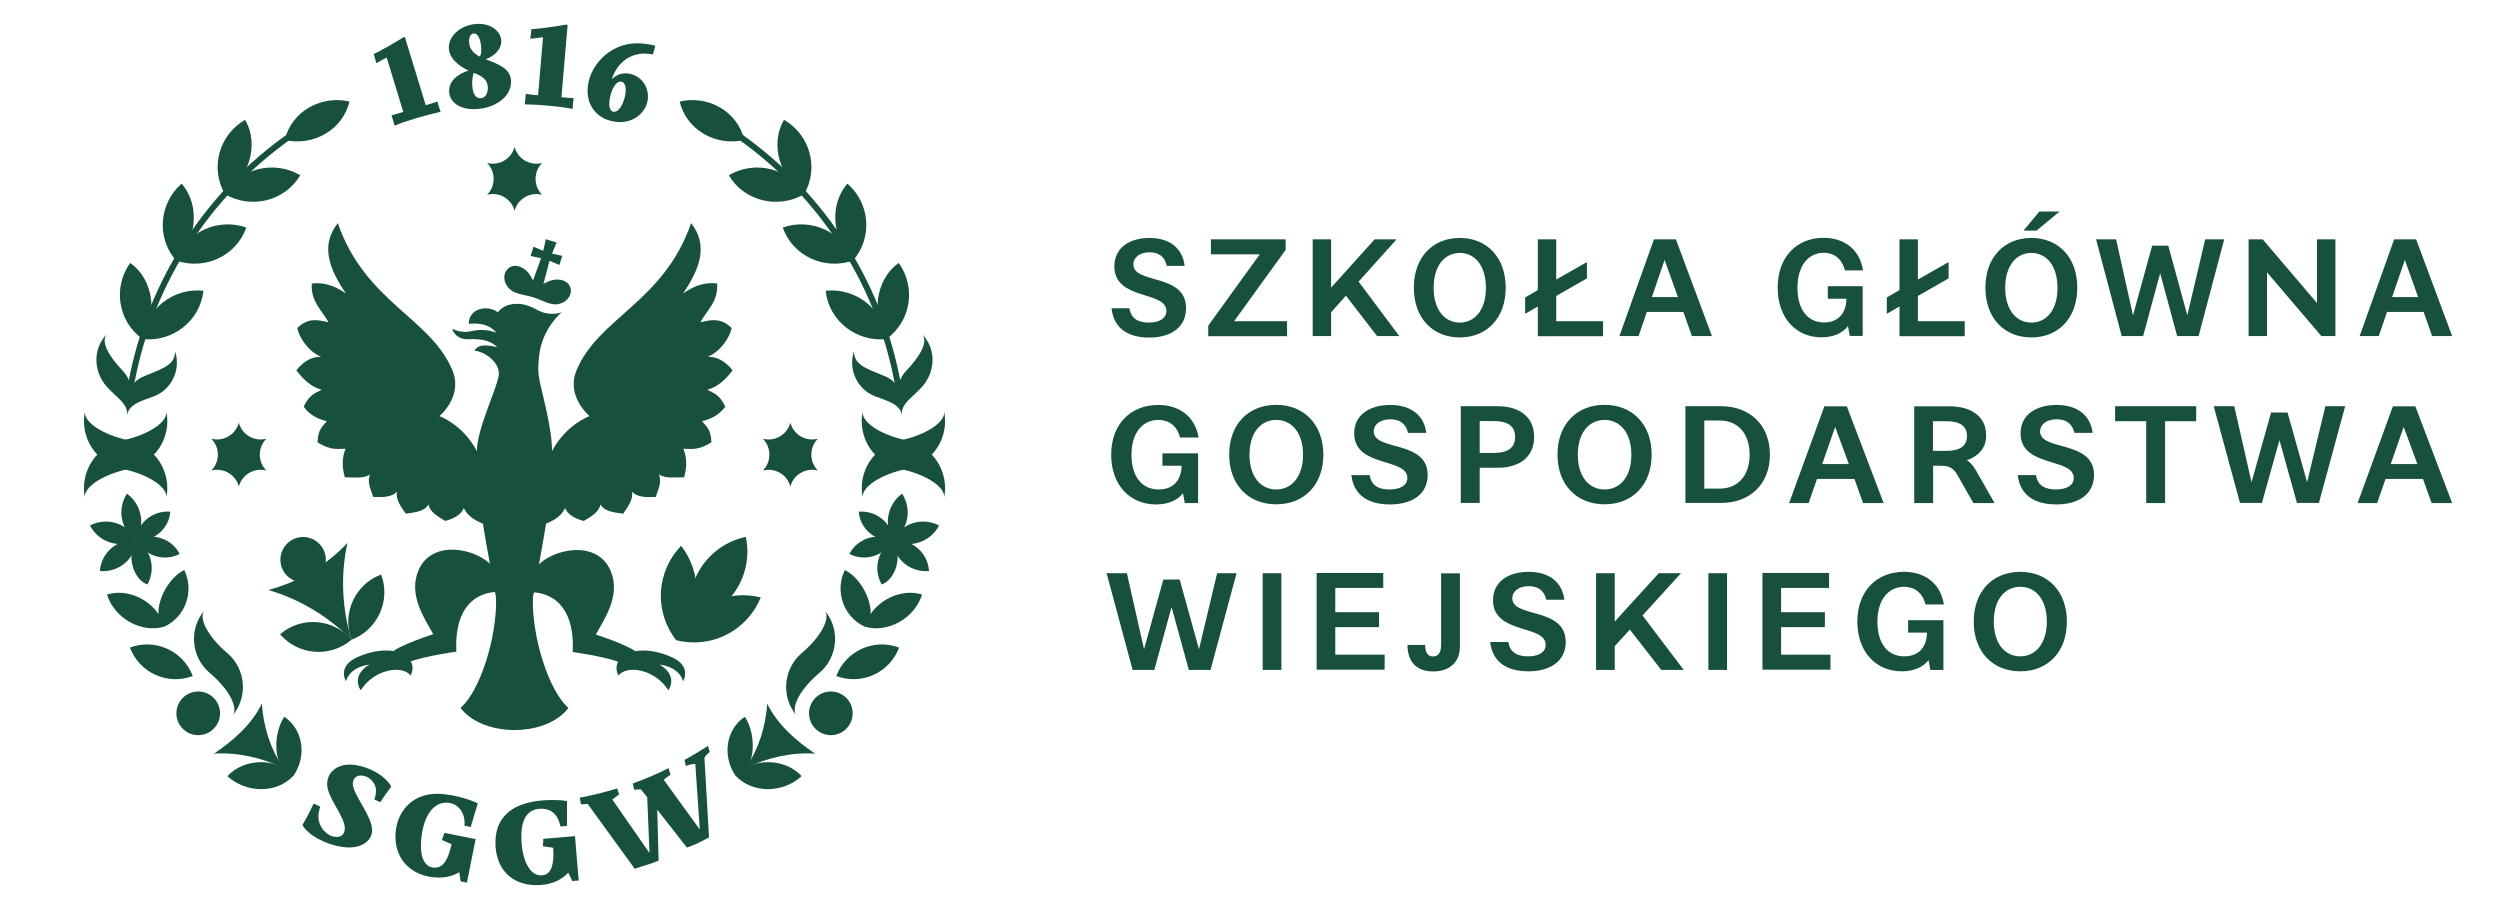
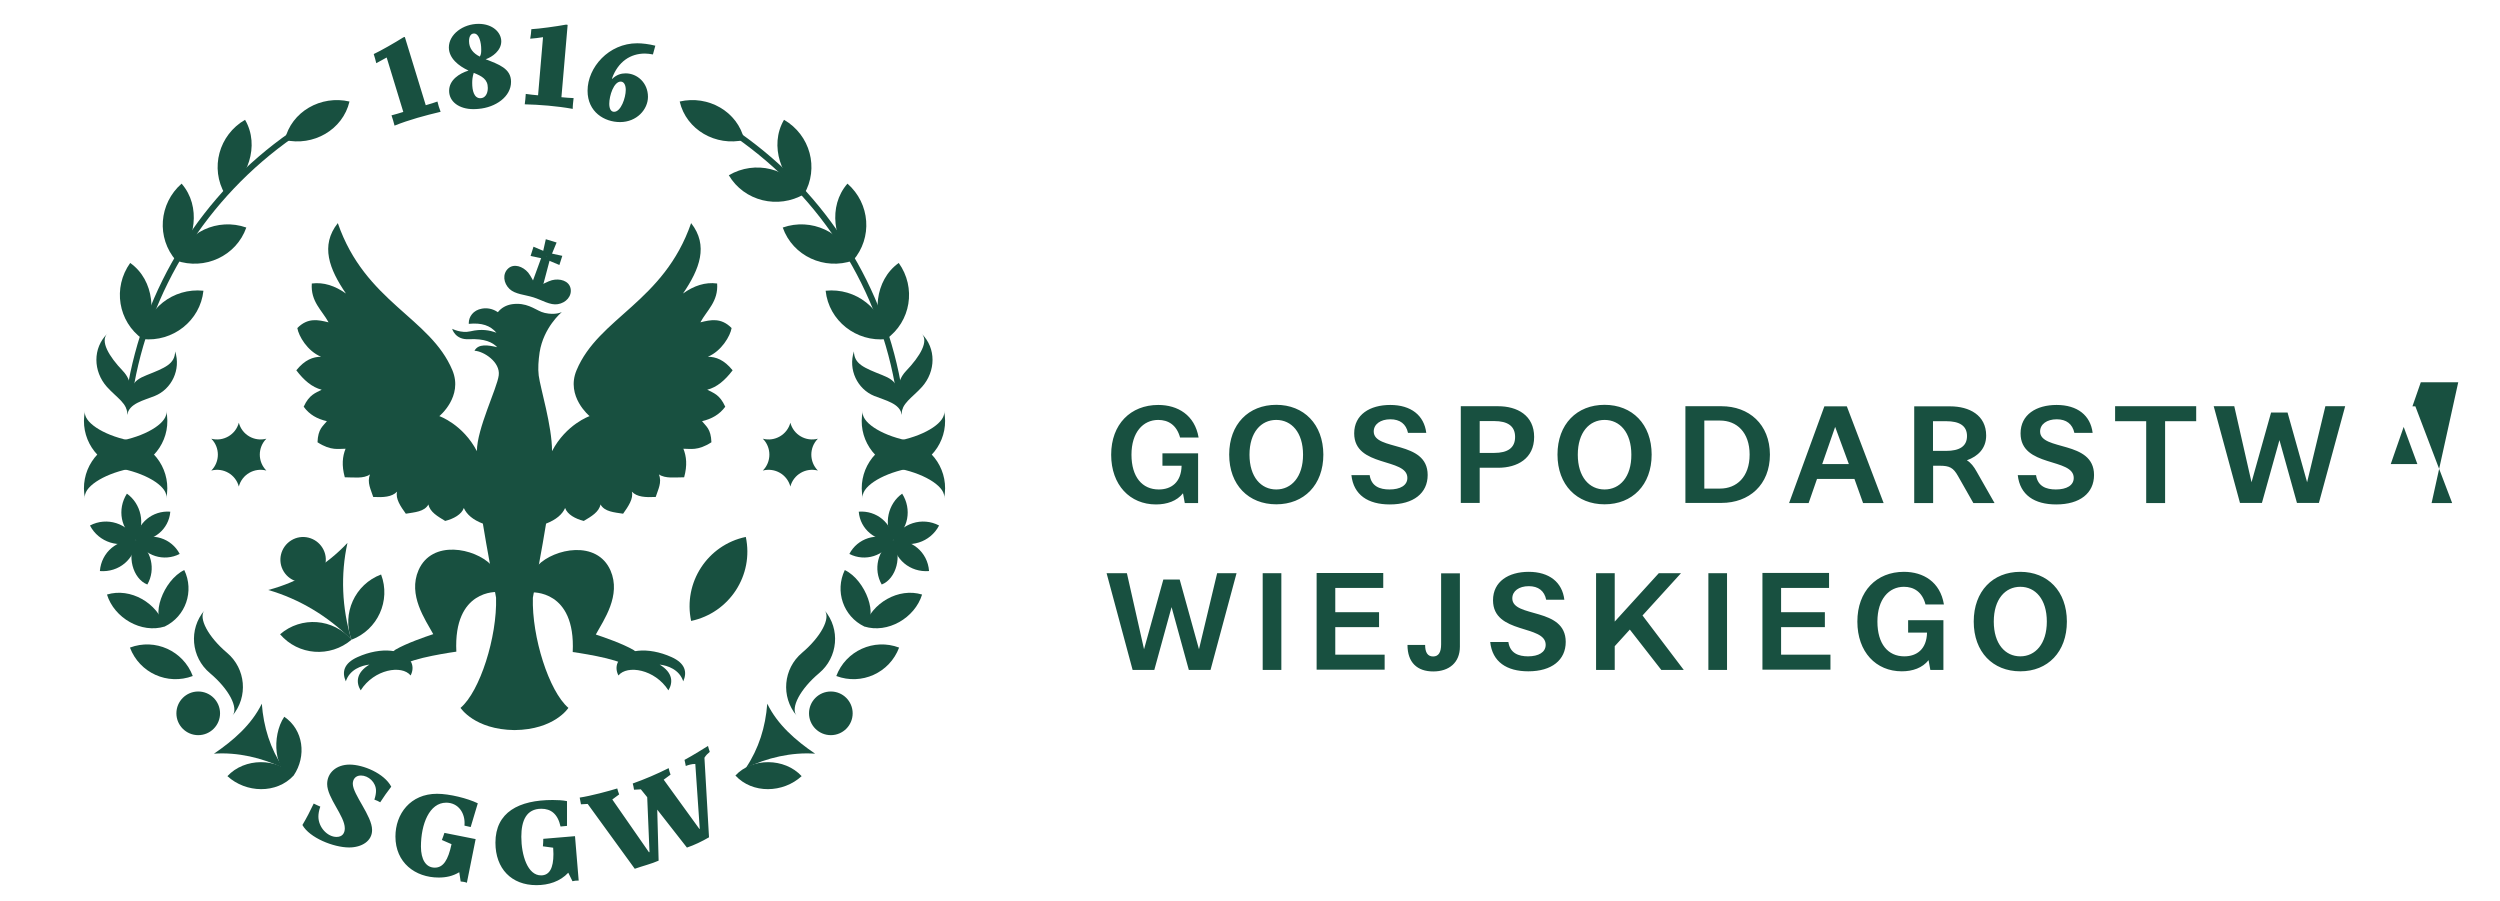
<svg xmlns="http://www.w3.org/2000/svg" version="1.1" id="Warstwa_1" x="0px" y="0px" viewBox="0 0 197 71" style="enable-background:new 0 0 197 71;" xml:space="preserve">
  <style type="text/css">
	.st0{fill:#185040;}
	.st1{fill-rule:evenodd;clip-rule:evenodd;fill:#185040;}
</style>
  <g>
    <g>
      <g>
        <path class="st0" d="M159.2,51.72c-1.19,0-2.09-0.98-2.09-2.74c0-1.76,0.9-2.74,2.09-2.74c1.19,0,2.09,0.98,2.09,2.74     C161.29,50.74,160.38,51.72,159.2,51.72 M159.2,45.06c-2.16,0-3.67,1.52-3.67,3.92c0,2.4,1.51,3.92,3.67,3.92     c2.16,0,3.67-1.52,3.67-3.92C162.87,46.58,161.35,45.06,159.2,45.06 M150.36,48.87v0.98h1.49c-0.03,1.31-0.81,1.87-1.79,1.87     c-1.29,0-2.12-0.98-2.12-2.74c0-1.76,0.9-2.74,2.09-2.74c0.77,0,1.44,0.39,1.7,1.39h1.45c-0.29-1.78-1.63-2.57-3.15-2.57     c-2.16,0-3.67,1.52-3.67,3.92c0,2.4,1.47,3.92,3.5,3.92c0.86,0,1.63-0.27,2.11-0.88l0.14,0.77h1.03v-3.92H150.36z M140.35,51.61     v-2.19h3.45v-1.18h-3.45v-1.91h3.78v-1.18h-5.25v7.62h5.36v-1.18H140.35z M134.62,52.79h1.47v-7.62h-1.47V52.79z M132.68,52.79     l-3.25-4.29l3.03-3.33h-1.75l-3.47,3.81v-3.81h-1.47v7.62h1.47v-1.87l1.19-1.31l2.48,3.18H132.68z M119.17,47.15     c0-0.57,0.52-0.96,1.3-0.96c0.75,0,1.23,0.37,1.37,1.07h1.43c-0.16-1.38-1.19-2.2-2.81-2.2c-1.58,0-2.81,0.76-2.81,2.24     c0,2.71,4.15,1.9,4.15,3.51c0,0.59-0.56,0.91-1.39,0.91c-0.74,0-1.42-0.24-1.55-1.13h-1.43c0.16,1.57,1.31,2.31,3,2.31     c1.85,0,2.95-0.89,2.95-2.32C123.37,47.81,119.17,48.72,119.17,47.15 M113.56,45.17v5.61c0,0.62-0.2,0.95-0.63,0.95     c-0.44,0-0.63-0.33-0.63-0.91h-1.39c0,1.39,0.77,2.09,2.03,2.09c1.25,0,2.1-0.7,2.1-1.95v-5.78H113.56z M105.22,51.61v-2.19h3.45     v-1.18h-3.45v-1.91H109v-1.18h-5.25v7.62h5.36v-1.18H105.22z M99.5,52.79h1.47v-7.62H99.5V52.79z M95.91,45.17l-1.43,5.99     l-1.52-5.49h-1.29l-1.52,5.49l-1.35-5.99h-1.6l2.05,7.62h1.71l1.36-4.95l1.36,4.95h1.71l2.05-7.62H95.91z" />
-         <path class="st0" d="M188.39,36.57l1.02-2.93l1.08,2.93H188.39z M191.61,39.64h1.62l-2.9-7.62h-1.77l-2.78,7.62h1.54l0.66-1.9     h2.95L191.61,39.64z M183.24,32.01L181.8,38l-1.54-5.49h-1.3L177.42,38l-1.36-5.99h-1.62l2.07,7.62h1.73l1.38-4.95l1.38,4.95     h1.73l2.07-7.62H183.24z M173.06,32.01h-6.39v1.18h2.45v6.45h1.49v-6.45h2.45V32.01z M160.76,34c0-0.57,0.53-0.96,1.31-0.96     c0.76,0,1.24,0.37,1.39,1.07h1.44c-0.17-1.38-1.2-2.2-2.84-2.2c-1.6,0-2.84,0.76-2.84,2.24c0,2.71,4.19,1.9,4.19,3.51     c0,0.59-0.56,0.91-1.41,0.91c-0.75,0-1.43-0.24-1.56-1.13H159c0.17,1.57,1.32,2.31,3.03,2.31c1.87,0,2.98-0.89,2.98-2.32     C165.01,34.66,160.76,35.56,160.76,34 M152.32,35.52v-2.33h1.03c1.06,0,1.65,0.36,1.65,1.17c0,0.81-0.59,1.17-1.65,1.17H152.32z      M155.77,37.18c-0.23-0.42-0.47-0.72-0.78-0.91c0.87-0.31,1.52-0.93,1.52-1.95c0-1.61-1.33-2.3-2.84-2.3h-2.83v7.62h1.49V36.7     h0.52c0.77,0,1.07,0.15,1.44,0.81l1.21,2.13h1.67L155.77,37.18z M143.59,36.57l1.02-2.93l1.08,2.93H143.59z M146.81,39.64h1.62     l-2.9-7.62h-1.77l-2.78,7.62h1.54l0.66-1.9h2.95L146.81,39.64z M135.54,38.5h-1.24v-5.36h1.24c1.31,0,2.33,0.92,2.33,2.68     C137.87,37.59,136.84,38.5,135.54,38.5 M135.65,32.01h-2.84v7.62h2.84c2.18,0,3.82-1.42,3.82-3.81     C139.46,33.43,137.82,32.01,135.65,32.01 M126.44,38.57c-1.2,0-2.11-0.98-2.11-2.74c0-1.76,0.91-2.74,2.11-2.74     c1.2,0,2.11,0.98,2.11,2.74C128.56,37.59,127.64,38.57,126.44,38.57 M126.44,31.9c-2.18,0-3.71,1.52-3.71,3.92     c0,2.4,1.53,3.92,3.71,3.92c2.18,0,3.71-1.52,3.71-3.92C130.15,33.43,128.62,31.9,126.44,31.9 M117.74,35.69h-1.14v-2.51h1.14     c1.06,0,1.65,0.39,1.65,1.25C119.39,35.3,118.8,35.69,117.74,35.69 M118.05,32.01h-2.94v7.62h1.49v-2.77h1.45     c1.51,0,2.84-0.72,2.84-2.43C120.89,32.73,119.56,32.01,118.05,32.01 M108.25,34c0-0.57,0.53-0.96,1.31-0.96     c0.76,0,1.24,0.37,1.39,1.07h1.44c-0.17-1.38-1.2-2.2-2.84-2.2c-1.6,0-2.84,0.76-2.84,2.24c0,2.71,4.19,1.9,4.19,3.51     c0,0.59-0.56,0.91-1.41,0.91c-0.75,0-1.43-0.24-1.56-1.13h-1.44c0.17,1.57,1.32,2.31,3.03,2.31c1.87,0,2.98-0.89,2.98-2.32     C112.5,34.66,108.25,35.56,108.25,34 M100.57,38.57c-1.2,0-2.11-0.98-2.11-2.74c0-1.76,0.91-2.74,2.11-2.74     c1.2,0,2.11,0.98,2.11,2.74C102.68,37.59,101.76,38.57,100.57,38.57 M100.57,31.9c-2.18,0-3.71,1.52-3.71,3.92     c0,2.4,1.53,3.92,3.71,3.92c2.18,0,3.71-1.52,3.71-3.92C104.27,33.43,102.74,31.9,100.57,31.9 M91.6,35.72v0.98h1.51     c-0.03,1.31-0.81,1.87-1.8,1.87c-1.3,0-2.15-0.98-2.15-2.74c0-1.76,0.91-2.74,2.11-2.74c0.78,0,1.45,0.39,1.72,1.39h1.46     c-0.3-1.78-1.65-2.57-3.18-2.57c-2.18,0-3.71,1.52-3.71,3.92c0,2.4,1.49,3.92,3.53,3.92c0.87,0,1.65-0.27,2.13-0.88l0.14,0.77     h1.05v-3.92H91.6z" />
-         <path class="st0" d="M188.5,23.41l1-2.93l1.05,2.93H188.5z M191.65,26.48h1.58l-2.84-7.62h-1.73l-2.72,7.62h1.51l0.65-1.9h2.88     L191.65,26.48z M182.58,18.86v5.02l-4.28-5.02h-1.11v7.62h1.45v-5.02l4.28,5.02h1.11v-7.62H182.58z M173.77,18.86l-1.41,5.99     l-1.5-5.49h-1.27l-1.51,5.49l-1.33-5.99h-1.58l2.02,7.62h1.69l1.34-4.95l1.34,4.95h1.69l2.02-7.62H173.77z M160.07,25.42     c-1.17,0-2.06-0.98-2.06-2.74c0-1.76,0.89-2.75,2.06-2.75c1.17,0,2.06,0.98,2.06,2.75C162.14,24.44,161.25,25.42,160.07,25.42      M160.07,18.75c-2.13,0-3.62,1.52-3.62,3.92c0,2.4,1.49,3.92,3.62,3.92c2.13,0,3.62-1.52,3.62-3.92     C163.7,20.28,162.2,18.75,160.07,18.75 M159.45,18.17h1.03l1.81-1.5h-1.59L159.45,18.17z M151.13,25.31v-1.99l2.42-1.38v-1.29     l-2.42,1.38v-3.17h-1.45v4l-1,0.58v1.29l1-0.58v2.34h5.14v-1.18H151.13z M144.03,22.56v0.98h1.47c-0.03,1.31-0.8,1.87-1.76,1.87     c-1.27,0-2.1-0.98-2.1-2.74c0-1.76,0.89-2.75,2.06-2.75c0.76,0,1.42,0.39,1.68,1.39h1.43c-0.29-1.78-1.61-2.57-3.11-2.57     c-2.13,0-3.62,1.52-3.62,3.92c0,2.4,1.45,3.92,3.45,3.92c0.85,0,1.61-0.27,2.09-0.88l0.14,0.77h1.02v-3.92H144.03z M130.17,23.41     l1-2.93l1.05,2.93H130.17z M133.32,26.48h1.58l-2.84-7.62h-1.73l-2.72,7.62h1.51l0.65-1.9h2.88L133.32,26.48z M122.63,25.31     v-1.99l2.42-1.38v-1.29l-2.42,1.38v-3.17h-1.45v4l-1,0.58v1.29l1-0.58v2.34h5.14v-1.18H122.63z M115.03,25.42     c-1.17,0-2.06-0.98-2.06-2.74c0-1.76,0.89-2.75,2.06-2.75c1.17,0,2.06,0.98,2.06,2.75C117.09,24.44,116.2,25.42,115.03,25.42      M115.03,18.75c-2.13,0-3.62,1.52-3.62,3.92c0,2.4,1.49,3.92,3.62,3.92c2.13,0,3.62-1.52,3.62-3.92     C118.65,20.28,117.16,18.75,115.03,18.75 M110.26,26.48l-3.2-4.29l2.99-3.33h-1.73l-3.43,3.81v-3.81h-1.45v7.62h1.45v-1.87     l1.17-1.31l2.45,3.18H110.26z M97.25,25.31l4.06-5.62v-0.83h-5.89v1.18h3.85l-4.06,5.62v0.83h6.21v-1.18H97.25z M89.31,20.84     c0-0.57,0.52-0.96,1.28-0.96c0.74,0,1.21,0.37,1.35,1.07h1.41c-0.16-1.38-1.17-2.2-2.77-2.2c-1.56,0-2.77,0.76-2.77,2.24     c0,2.71,4.1,1.9,4.1,3.51c0,0.59-0.55,0.92-1.38,0.92c-0.73,0-1.4-0.24-1.53-1.13h-1.41c0.16,1.57,1.29,2.31,2.96,2.31     c1.83,0,2.91-0.89,2.91-2.32C93.46,21.51,89.31,22.41,89.31,20.84" />
+         <path class="st0" d="M188.39,36.57l1.02-2.93l1.08,2.93H188.39z M191.61,39.64h1.62l-2.9-7.62h-1.77h1.54l0.66-1.9     h2.95L191.61,39.64z M183.24,32.01L181.8,38l-1.54-5.49h-1.3L177.42,38l-1.36-5.99h-1.62l2.07,7.62h1.73l1.38-4.95l1.38,4.95     h1.73l2.07-7.62H183.24z M173.06,32.01h-6.39v1.18h2.45v6.45h1.49v-6.45h2.45V32.01z M160.76,34c0-0.57,0.53-0.96,1.31-0.96     c0.76,0,1.24,0.37,1.39,1.07h1.44c-0.17-1.38-1.2-2.2-2.84-2.2c-1.6,0-2.84,0.76-2.84,2.24c0,2.71,4.19,1.9,4.19,3.51     c0,0.59-0.56,0.91-1.41,0.91c-0.75,0-1.43-0.24-1.56-1.13H159c0.17,1.57,1.32,2.31,3.03,2.31c1.87,0,2.98-0.89,2.98-2.32     C165.01,34.66,160.76,35.56,160.76,34 M152.32,35.52v-2.33h1.03c1.06,0,1.65,0.36,1.65,1.17c0,0.81-0.59,1.17-1.65,1.17H152.32z      M155.77,37.18c-0.23-0.42-0.47-0.72-0.78-0.91c0.87-0.31,1.52-0.93,1.52-1.95c0-1.61-1.33-2.3-2.84-2.3h-2.83v7.62h1.49V36.7     h0.52c0.77,0,1.07,0.15,1.44,0.81l1.21,2.13h1.67L155.77,37.18z M143.59,36.57l1.02-2.93l1.08,2.93H143.59z M146.81,39.64h1.62     l-2.9-7.62h-1.77l-2.78,7.62h1.54l0.66-1.9h2.95L146.81,39.64z M135.54,38.5h-1.24v-5.36h1.24c1.31,0,2.33,0.92,2.33,2.68     C137.87,37.59,136.84,38.5,135.54,38.5 M135.65,32.01h-2.84v7.62h2.84c2.18,0,3.82-1.42,3.82-3.81     C139.46,33.43,137.82,32.01,135.65,32.01 M126.44,38.57c-1.2,0-2.11-0.98-2.11-2.74c0-1.76,0.91-2.74,2.11-2.74     c1.2,0,2.11,0.98,2.11,2.74C128.56,37.59,127.64,38.57,126.44,38.57 M126.44,31.9c-2.18,0-3.71,1.52-3.71,3.92     c0,2.4,1.53,3.92,3.71,3.92c2.18,0,3.71-1.52,3.71-3.92C130.15,33.43,128.62,31.9,126.44,31.9 M117.74,35.69h-1.14v-2.51h1.14     c1.06,0,1.65,0.39,1.65,1.25C119.39,35.3,118.8,35.69,117.74,35.69 M118.05,32.01h-2.94v7.62h1.49v-2.77h1.45     c1.51,0,2.84-0.72,2.84-2.43C120.89,32.73,119.56,32.01,118.05,32.01 M108.25,34c0-0.57,0.53-0.96,1.31-0.96     c0.76,0,1.24,0.37,1.39,1.07h1.44c-0.17-1.38-1.2-2.2-2.84-2.2c-1.6,0-2.84,0.76-2.84,2.24c0,2.71,4.19,1.9,4.19,3.51     c0,0.59-0.56,0.91-1.41,0.91c-0.75,0-1.43-0.24-1.56-1.13h-1.44c0.17,1.57,1.32,2.31,3.03,2.31c1.87,0,2.98-0.89,2.98-2.32     C112.5,34.66,108.25,35.56,108.25,34 M100.57,38.57c-1.2,0-2.11-0.98-2.11-2.74c0-1.76,0.91-2.74,2.11-2.74     c1.2,0,2.11,0.98,2.11,2.74C102.68,37.59,101.76,38.57,100.57,38.57 M100.57,31.9c-2.18,0-3.71,1.52-3.71,3.92     c0,2.4,1.53,3.92,3.71,3.92c2.18,0,3.71-1.52,3.71-3.92C104.27,33.43,102.74,31.9,100.57,31.9 M91.6,35.72v0.98h1.51     c-0.03,1.31-0.81,1.87-1.8,1.87c-1.3,0-2.15-0.98-2.15-2.74c0-1.76,0.91-2.74,2.11-2.74c0.78,0,1.45,0.39,1.72,1.39h1.46     c-0.3-1.78-1.65-2.57-3.18-2.57c-2.18,0-3.71,1.52-3.71,3.92c0,2.4,1.49,3.92,3.53,3.92c0.87,0,1.65-0.27,2.13-0.88l0.14,0.77     h1.05v-3.92H91.6z" />
      </g>
    </g>
  </g>
  <g>
    <g>
      <g>
        <path class="st0" d="M10.14,36.95c-2.08,0.44-3.62,1.48-3.44,2.32c-0.44-2.08,0.88-4.13,2.96-4.57c2.08-0.44,3.62-1.48,3.44-2.32     C13.55,34.46,12.22,36.5,10.14,36.95" />
      </g>
      <g>
        <path class="st0" d="M9.66,36.95c2.08,0.44,3.62,1.48,3.44,2.32c0.44-2.08-0.88-4.13-2.96-4.57c-2.08-0.44-3.62-1.48-3.44-2.32     C6.26,34.46,7.58,36.5,9.66,36.95" />
      </g>
      <g>
        <path class="st0" d="M70.95,36.95c2.08,0.44,3.62,1.48,3.44,2.32c0.44-2.08-0.88-4.13-2.96-4.57c-2.08-0.44-3.62-1.48-3.44-2.32     C67.54,34.46,68.87,36.5,70.95,36.95" />
      </g>
      <g>
        <path class="st0" d="M71.43,36.95c-2.08,0.44-3.62,1.48-3.44,2.32c-0.44-2.08,0.88-4.13,2.96-4.57c2.08-0.44,3.62-1.48,3.44-2.32     C74.83,34.46,73.51,36.5,71.43,36.95" />
      </g>
      <g>
        <path class="st0" d="M16.54,53.04c1.49,1.25,2.28,2.74,1.78,3.35c1.25-1.49,1.05-3.7-0.43-4.95c-1.48-1.25-2.28-2.74-1.78-3.34     C14.86,49.57,15.05,51.79,16.54,53.04" />
      </g>
      <g>
        <path class="st0" d="M64.55,53.04c-1.49,1.25-2.28,2.74-1.78,3.35c-1.25-1.49-1.05-3.7,0.43-4.95c1.48-1.25,2.28-2.74,1.78-3.34     C66.23,49.57,66.04,51.79,64.55,53.04" />
      </g>
      <g>
        <path class="st0" d="M22.32,60.52c-1.66-0.81-3.61-1.26-5.46-1.13c1.53-1.04,2.96-2.28,3.77-3.94     C20.77,57.29,21.29,58.98,22.32,60.52" />
        <g>
          <path class="st0" d="M23.14,61.11c-1.34,1.46-3.76,1.39-5.22,0.05C19.27,59.7,21.83,59.7,23.14,61.11" />
          <path class="st0" d="M23.14,61.11c1.03-1.52,0.78-3.6-0.74-4.63C21.37,58,21.6,60.94,23.14,61.11" />
        </g>
      </g>
      <g>
        <path class="st0" d="M12.98,49.37C11.14,49.94,9,48.7,8.43,46.85C10.28,46.28,12.41,47.52,12.98,49.37" />
        <path class="st0" d="M12.98,49.37c1.66-0.8,2.34-2.79,1.54-4.45C12.86,45.72,11.81,48.64,12.98,49.37" />
      </g>
      <g>
        <path class="st0" d="M13.42,40.32c-0.11,1.39-1.34,2.39-2.73,2.28C10.8,41.21,12.03,40.21,13.42,40.32" />
        <path class="st0" d="M10.75,42.57c-0.12,1.5-1.39,2.55-2.88,2.43C7.99,43.5,9.26,42.45,10.75,42.57" />
        <path class="st0" d="M14.16,43.65c-1.24,0.64-2.76,0.16-3.4-1.08C12,41.93,13.52,42.42,14.16,43.65" />
        <path class="st0" d="M10.75,42.57c-1.33,0.69-2.97,0.17-3.66-1.16C8.42,40.71,10.06,41.23,10.75,42.57" />
        <path class="st0" d="M10,38.9c1.1,0.77,1.51,2.41,0.72,3.63C9.5,41.75,9.22,40.12,10,38.9" />
        <path class="st0" d="M10.73,42.53c1.22,0.78,1.56,2.35,0.88,3.53c0.01-0.01,0.01,0,0,0C10.46,45.61,9.95,43.75,10.73,42.53" />
      </g>
      <g>
        <path class="st0" d="M11.24,26.72c-1.94-1.38-2.37-4.06-0.98-6C12.2,22.1,12.36,24.92,11.24,26.72" />
        <path class="st0" d="M11.24,26.72c2.37,0.25,4.54-1.44,4.79-3.81C13.65,22.66,11.48,24.35,11.24,26.72" />
      </g>
      <g>
        <path class="st0" d="M13.88,20.54c-1.57-1.8-1.36-4.5,0.43-6.07C15.88,16.27,15.38,19.04,13.88,20.54" />
        <path class="st0" d="M13.87,20.53c2.25,0.79,4.75-0.35,5.54-2.6C17.16,17.14,14.66,18.28,13.87,20.53" />
      </g>
      <g>
        <path class="st0" d="M17.73,15.31c-1.2-2.06-0.48-4.68,1.58-5.87C20.51,11.5,19.49,14.12,17.73,15.31" />
-         <path class="st0" d="M17.72,15.3c2.06,1.2,4.73,0.56,5.94-1.49C21.6,12.6,18.92,13.24,17.72,15.3" />
      </g>
      <path class="st0" d="M8.46,26.29c-1.17,1.15-1.12,2.97-0.04,4.19c0.77,0.86,1.67,1.33,1.6,2.21l0.18-0.98    c0.11-0.72,0.28-1.63-0.51-2.47C8.56,28.06,7.88,26.87,8.46,26.29" />
      <path class="st0" d="M13.8,27.69c0.47,1.43-0.27,2.97-1.6,3.51c-0.86,0.35-2.04,0.59-2.17,1.49c0,0,0-0.16,0.03-0.48    c0.17-1.73,0.33-2.19,1.5-2.65C13.02,28.98,13.78,28.68,13.8,27.69" />
      <path class="st0" d="M22.44,11.03c0.52-2.24,2.85-3.55,5.1-3.03C27.01,10.24,24.68,11.55,22.44,11.03" />
      <path class="st0" d="M10.01,32.51c0,0,0.02-0.27,0.06-0.42c0.07-0.28,0.32-0.72,0.38-1.08c1.29-8.14,5.84-15.42,12.68-20.2    l-0.27-0.39c-6.95,4.85-11.57,12.25-12.88,20.52c-0.06,0.36-0.17,0.71,0.01,1.24C10.04,32.33,10.01,32.51,10.01,32.51L10.01,32.51    z" />
      <circle class="st0" cx="15.62" cy="56.21" r="1.72" />
      <path class="st0" d="M10.24,51.03c1.98-0.75,4.2,0.25,4.95,2.24C13.2,54.02,10.99,53.02,10.24,51.03" />
      <g>
        <path class="st0" d="M58.77,60.52c1.66-0.81,3.61-1.26,5.46-1.13c-1.53-1.04-2.96-2.28-3.77-3.94     C60.32,57.29,59.8,58.98,58.77,60.52" />
        <g>
          <path class="st0" d="M57.95,61.11c1.34,1.46,3.76,1.39,5.22,0.05C61.82,59.7,59.26,59.7,57.95,61.11" />
-           <path class="st0" d="M57.95,61.11c-1.03-1.52-0.78-3.6,0.74-4.63C59.72,58,59.49,60.94,57.95,61.11" />
        </g>
      </g>
      <g>
        <path class="st0" d="M68.11,49.37c1.84,0.57,3.98-0.67,4.55-2.52C70.81,46.28,68.68,47.52,68.11,49.37" />
        <path class="st0" d="M68.11,49.37c-1.66-0.8-2.34-2.79-1.54-4.45C68.23,45.72,69.28,48.64,68.11,49.37" />
      </g>
      <g>
        <path class="st0" d="M67.67,40.32c0.11,1.39,1.34,2.39,2.73,2.28C70.29,41.21,69.06,40.21,67.67,40.32" />
        <path class="st0" d="M70.33,42.57c0.12,1.5,1.39,2.55,2.88,2.43C73.1,43.5,71.83,42.45,70.33,42.57" />
        <path class="st0" d="M66.93,43.65c1.24,0.64,2.76,0.16,3.4-1.08C69.09,41.93,67.57,42.42,66.93,43.65" />
        <path class="st0" d="M70.34,42.57c1.33,0.69,2.97,0.17,3.66-1.16C72.67,40.71,71.03,41.23,70.34,42.57" />
        <path class="st0" d="M71.09,38.9c-1.1,0.77-1.51,2.41-0.72,3.63C71.59,41.75,71.87,40.12,71.09,38.9" />
        <path class="st0" d="M70.36,42.53c-1.22,0.78-1.56,2.35-0.88,3.53c-0.01-0.01-0.01,0,0,0C70.63,45.61,71.14,43.75,70.36,42.53" />
      </g>
      <g>
        <path class="st0" d="M69.84,26.72c1.94-1.38,2.37-4.06,0.98-6C68.89,22.1,68.73,24.92,69.84,26.72" />
        <path class="st0" d="M69.85,26.72c-2.37,0.25-4.54-1.44-4.79-3.81C67.43,22.66,69.61,24.35,69.85,26.72" />
      </g>
      <g>
        <path class="st0" d="M67.21,20.54c1.57-1.8,1.36-4.5-0.43-6.07C65.21,16.27,65.71,19.04,67.21,20.54" />
        <path class="st0" d="M67.22,20.53c-2.25,0.79-4.75-0.35-5.54-2.6C63.93,17.14,66.43,18.28,67.22,20.53" />
      </g>
      <g>
        <path class="st0" d="M63.36,15.31c1.2-2.06,0.48-4.68-1.58-5.87C60.58,11.5,61.6,14.12,63.36,15.31" />
        <path class="st0" d="M63.37,15.3c-2.06,1.2-4.73,0.56-5.94-1.49C59.49,12.6,62.17,13.24,63.37,15.3" />
      </g>
      <path class="st0" d="M72.62,26.29c1.17,1.15,1.12,2.97,0.04,4.19c-0.77,0.86-1.67,1.33-1.6,2.21l-0.18-0.98    c-0.11-0.72-0.28-1.63,0.51-2.47C72.52,28.06,73.21,26.87,72.62,26.29" />
      <path class="st0" d="M67.29,27.69c-0.47,1.43,0.27,2.97,1.6,3.51c0.86,0.35,2.04,0.59,2.17,1.49c0,0,0-0.16-0.03-0.48    c-0.17-1.73-0.33-2.19-1.5-2.65C68.07,28.98,67.31,28.68,67.29,27.69" />
      <path class="st0" d="M58.65,11.03C58.13,8.78,55.8,7.48,53.56,8C54.08,10.24,56.41,11.55,58.65,11.03" />
      <path class="st0" d="M71.08,32.51c0,0-0.02-0.27-0.06-0.42c-0.07-0.28-0.32-0.72-0.38-1.08c-1.29-8.14-5.84-15.42-12.68-20.2    l0.27-0.39c6.95,4.85,11.57,12.25,12.88,20.52c0.06,0.36,0.17,0.71-0.01,1.24C71.05,32.33,71.08,32.51,71.08,32.51L71.08,32.51z" />
      <circle class="st0" cx="65.47" cy="56.21" r="1.72" />
      <path class="st0" d="M70.85,51.03c-1.98-0.75-4.2,0.25-4.95,2.24C67.89,54.02,70.1,53.02,70.85,51.03" />
    </g>
-     <path class="st0" d="M42.72,15.35c-0.69-0.69-0.69-1.82,0-2.51c-0.95,0.25-1.92-0.31-2.17-1.26c-0.25,0.95-1.23,1.51-2.17,1.26   c0.69,0.69,0.69,1.82,0,2.51c0.95-0.25,1.92,0.31,2.17,1.26C40.8,15.66,41.77,15.1,42.72,15.35z" />
    <path class="st0" d="M64.45,37.08c-0.69-0.69-0.69-1.82,0-2.51c-0.95,0.25-1.92-0.31-2.17-1.26c-0.25,0.95-1.23,1.51-2.17,1.26   c0.69,0.69,0.69,1.82,0,2.51c0.95-0.25,1.92,0.31,2.17,1.26C62.53,37.39,63.5,36.83,64.45,37.08z" />
    <path class="st0" d="M20.99,37.08c-0.69-0.69-0.69-1.82,0-2.51c-0.95,0.25-1.92-0.31-2.17-1.26c-0.25,0.95-1.23,1.51-2.17,1.26   c0.69,0.69,0.69,1.82,0,2.51c0.95-0.25,1.92,0.31,2.17,1.26C19.07,37.39,20.04,36.83,20.99,37.08z" />
    <g>
      <path class="st0" d="M39.21,46.65c0,0-3.49-0.25-3.25,4.7c0,0-3.68,0.51-4.18,1.09c-0.77,0.85-1.47-0.73-0.63-1.24    c0.87-0.51,2.36-1.02,2.99-1.23c-0.63-1.15-2.01-3.08-1.16-5.04c1.06-2.43,4.43-1.74,5.72-0.42L39.21,46.65z" />
      <path class="st0" d="M41.88,46.68c0,0,3.49-0.25,3.25,4.7c0,0,3.68,0.51,4.18,1.09c0.77,0.85,1.47-0.73,0.63-1.24    c-0.87-0.51-2.36-1.02-2.99-1.23c0.63-1.15,2.01-3.08,1.16-5.04c-1.06-2.43-4.43-1.74-5.72-0.42L41.88,46.68z" />
      <path class="st0" d="M37.58,35.55c-1.11-2.12-2.96-2.76-2.96-2.76s1.89-1.54,1.03-3.61c-1.74-4.17-6.87-5.35-9.03-11.6    c-1.4,1.77-0.67,3.63,0.64,5.55c-0.86-0.61-1.75-0.91-2.69-0.79c-0.1,1.43,0.8,2.1,1.32,3.06c-0.82-0.2-1.63-0.39-2.46,0.45    c0.1,0.62,0.79,1.82,1.87,2.26c-0.63,0.01-1.27,0.23-1.95,1.07c0.59,0.78,1.24,1.34,2,1.53c-0.49,0.26-0.98,0.38-1.42,1.34    c0.46,0.63,1.06,0.96,1.83,1.14c-0.31,0.4-0.7,0.59-0.74,1.66c1.08,0.7,1.68,0.5,2.21,0.51c-0.24,0.6-0.32,1.3-0.06,2.25    c0.71,0,1.48,0.13,1.99-0.23c-0.26,0.64,0.07,1.2,0.25,1.78c0.79,0.04,1.47,0.01,1.88-0.42c-0.14,0.55,0.27,1.16,0.69,1.74    c0.7-0.12,1.46-0.15,1.78-0.73c0.12,0.6,0.73,0.94,1.32,1.3c0.67-0.17,1.29-0.51,1.47-1.02c0.23,0.51,0.71,0.93,1.5,1.23    c0.33,2.04,0.8,4.45,1.04,5.84c0.09,3.09-1.27,7.38-2.8,8.68c0,0,1.1,1.71,4.25,1.75l0,0l0,0c3.16-0.03,4.25-1.75,4.25-1.75    c-1.53-1.31-2.89-5.59-2.8-8.68c0.24-1.39,0.71-3.79,1.04-5.84c0.8-0.31,1.28-0.73,1.5-1.23c0.18,0.51,0.8,0.85,1.47,1.02    c0.59-0.35,1.2-0.7,1.32-1.3c0.32,0.58,1.09,0.62,1.78,0.73c0.41-0.58,0.83-1.19,0.69-1.74c0.4,0.43,1.08,0.46,1.88,0.42    c0.18-0.58,0.51-1.14,0.25-1.78c0.51,0.35,1.28,0.23,1.99,0.23c0.26-0.95,0.18-1.65-0.06-2.25c0.53-0.01,1.13,0.19,2.21-0.51    c-0.04-1.07-0.43-1.26-0.74-1.66c0.76-0.18,1.37-0.52,1.83-1.14c-0.44-0.97-0.93-1.08-1.42-1.34c0.76-0.19,1.41-0.75,2-1.53    c-0.68-0.84-1.32-1.06-1.95-1.07c1.07-0.44,1.77-1.64,1.87-2.26c-0.83-0.84-1.65-0.65-2.46-0.45c0.52-0.96,1.42-1.64,1.32-3.06    c-0.94-0.13-1.84,0.18-2.69,0.79c1.31-1.92,2.03-3.78,0.64-5.55c-2.16,6.24-7.29,7.43-9.03,11.6c-0.86,2.06,1.03,3.61,1.03,3.61    s-1.85,0.64-2.96,2.76c0-2-0.92-4.95-1.05-5.96c-0.07-0.55-0.02-1.2,0.07-1.82c0.31-1.97,1.71-3.14,1.75-3.18    c-0.03,0.01-0.5,0.26-1.34,0.07c-0.09-0.02-0.17-0.05-0.26-0.08c-0.59-0.24-1.2-0.76-2.31-0.61c-0.48,0.07-0.86,0.3-1.11,0.61    c-0.01,0.01-0.01,0.01-0.02,0.02c-0.41-0.28-0.84-0.35-1.25-0.28c-0.7,0.12-1.04,0.65-1.04,1.13c0,0.07,0,0.07,0,0.07    c1.03-0.1,1.69,0.13,2.18,0.7c-0.55-0.2-1.16-0.32-2.06-0.11c-0.72,0.17-1.43-0.2-1.43-0.2s0.23,0.88,1.32,0.82    c1.25-0.06,1.87,0.25,2.23,0.63c-0.72-0.17-1.49-0.29-1.79,0.28c0.72,0.03,2.05,0.89,1.91,1.94    C39.17,30.6,37.58,33.79,37.58,35.55" />
      <path class="st0" d="M28.17,51.78c-1.06,0.48-1.25,1.16-0.92,1.91l0,0c0.31-0.94,1.24-1.25,1.86-1.32    c-1.06,0.64-1.06,1.42-0.69,2.03l0,0c1.06-1.67,3.25-2.03,3.94-1.17l-0.01,0.01c0.18-0.34,0.21-0.7,0.07-1.02    C31.93,51.14,30.03,50.94,28.17,51.78z" />
      <path class="st0" d="M52.92,51.78c1.06,0.48,1.25,1.16,0.92,1.91l0,0c-0.31-0.94-1.24-1.25-1.86-1.32    c1.06,0.64,1.06,1.42,0.69,2.03l0,0c-1.06-1.67-3.25-2.03-3.94-1.17l0.01,0.01c-0.18-0.34-0.21-0.7-0.07-1.02    C49.16,51.14,51.06,50.94,52.92,51.78z" />
    </g>
    <g>
      <path class="st1" d="M42.24,22.77c0.3-0.32,1-0.62,1.25-0.69c0.62-0.16,1.34,0.04,1.47,0.64c0.13,0.61-0.36,1.15-1.01,1.25    c-0.6,0.1-1.25-0.33-1.92-0.54c-0.67-0.21-1.44-0.24-1.88-0.66c-0.48-0.46-0.57-1.18-0.11-1.61c0.46-0.42,1.16-0.17,1.58,0.32    C41.78,21.68,42.18,22.33,42.24,22.77z" />
      <g>
        <g>
          <polygon class="st0" points="42.57,23.32 41.66,23.03 42.73,20.1 43.37,20.3     " />
          <polygon class="st0" points="43.01,18.85 43.86,19.11 43.37,20.3 42.73,20.1     " />
        </g>
        <g>
          <polygon class="st0" points="41.81,20.17 42.04,19.44 43.14,19.91 42.98,20.42     " />
          <polygon class="st0" points="44.31,20.16 44.08,20.88 42.98,20.42 43.14,19.91     " />
        </g>
      </g>
    </g>
    <g>
      <path class="st0" d="M58.77,42.31c0.64,3.02-1.29,5.98-4.31,6.62C53.82,45.91,55.75,42.94,58.77,42.31" />
-       <path class="st0" d="M57.25,50.01c1.27-0.64,2.2-1.71,2.7-2.93c-1.28-0.33-2.69-0.21-3.96,0.44c-0.58,0.29-1.08,0.67-1.51,1.11    c0.23-0.57,0.37-1.18,0.4-1.82c0.07-1.43-0.39-2.76-1.21-3.8c-0.92,0.95-1.51,2.23-1.59,3.65c-0.07,1.43,0.39,2.75,1.2,3.79    c0,0,0,0,0,0c0,0,0,0,0,0C54.58,50.77,55.98,50.66,57.25,50.01" />
    </g>
    <g>
      <g>
        <path class="st0" d="M27.7,50.41c-1.44-1.68-3.96-1.87-5.63-0.43C23.5,51.65,26.02,51.84,27.7,50.41" />
        <path class="st0" d="M27.7,50.41c-0.78-2.06,0.27-4.37,2.33-5.14C30.81,47.33,29.76,49.63,27.7,50.41" />
      </g>
      <path class="st0" d="M21.14,46.49c2.44,0.71,4.71,2.06,6.55,3.92c-0.75-2.51-0.86-5.14-0.31-7.63    C25.69,44.58,23.53,45.86,21.14,46.49" />
      <path class="st0" d="M24.82,45.63c0.84-0.52,1.11-1.62,0.59-2.46c-0.52-0.84-1.62-1.11-2.46-0.59c-0.84,0.52-1.11,1.62-0.59,2.46    C22.88,45.88,23.98,46.14,24.82,45.63" />
    </g>
    <path class="st0" d="M48.39,8.81c0.54,0,0.92-1.11,0.92-1.73c0-0.36-0.13-0.65-0.4-0.65c-0.54,0-0.9,1.1-0.9,1.75   C48.01,8.58,48.15,8.81,48.39,8.81z M48.86,9.62c-1.23,0-2.56-0.79-2.56-2.47c0-1.84,1.67-3.74,3.91-3.74   c0.39,0,0.91,0.06,1.43,0.19l-0.19,0.69c-0.22-0.04-0.43-0.07-0.63-0.07c-1.13,0-2.11,0.62-2.6,1.97l0.03,0.02   c0.33-0.32,0.69-0.43,1.05-0.43c0.92,0,1.76,0.75,1.76,1.85C51.06,8.62,50.18,9.62,48.86,9.62z M41.35,8.22   c0.04-0.28,0.06-0.53,0.08-0.82c0.32,0.05,0.64,0.08,0.97,0.11l0.39-4.58c-0.32,0.06-0.7,0.09-1.01,0.12   c0.04-0.24,0.08-0.5,0.09-0.75c0.61-0.03,1.98-0.22,2.74-0.36l0.12,0.02l-0.49,5.7c0.32,0.03,0.64,0.06,0.96,0.07   c-0.03,0.29-0.07,0.56-0.07,0.85C43.87,8.35,42.52,8.25,41.35,8.22z M37.85,7.74c0.36,0,0.59-0.33,0.59-0.81   c0-0.69-0.47-0.93-1.11-1.19c-0.1,0.32-0.12,0.56-0.12,0.8C37.21,7.13,37.35,7.74,37.85,7.74z M37.81,4.46   c0.11-0.18,0.11-0.35,0.11-0.58c0-0.5-0.15-1.24-0.57-1.24c-0.24,0-0.39,0.22-0.39,0.6C36.96,3.8,37.28,4.2,37.81,4.46z M37.7,8.58   c-0.13,0.01-0.22,0.02-0.4,0.02c-1.11,0-1.91-0.58-1.91-1.44s0.8-1.37,1.53-1.6c-0.78-0.36-1.55-0.97-1.55-1.82   c0-1.03,1.11-1.86,2.34-1.86c1.13,0,1.79,0.69,1.79,1.38c0,0.72-0.7,1.23-1.23,1.41c1.03,0.4,2,0.73,2,1.77   C40.28,7.62,39.05,8.47,37.7,8.58z M31.09,9.9c-0.07-0.28-0.15-0.55-0.24-0.81c0.31-0.08,0.62-0.17,0.93-0.27l-1.31-4.29   c-0.28,0.16-0.56,0.3-0.82,0.45c-0.06-0.24-0.12-0.49-0.2-0.72c0.56-0.26,1.69-0.91,2.34-1.32l0.11-0.03l1.65,5.38   C33.85,8.2,34.31,8.07,34.47,8c0.07,0.27,0.12,0.48,0.25,0.81C33.5,9.1,32.23,9.44,31.09,9.9z" />
    <path class="st0" d="M46.31,63.35c-0.15,0-0.38,0.03-0.53,0.03l-0.1-0.53c0.88-0.13,2.31-0.52,2.96-0.72   c0.02,0.09,0.09,0.33,0.15,0.47c-0.21,0.14-0.32,0.25-0.54,0.4l2.89,4.16l0.04-0.02l-0.18-4.32l-0.5-0.62   c-0.15,0-0.38,0.03-0.54,0.03c-0.02-0.16-0.06-0.35-0.1-0.49c0.98-0.35,1.87-0.73,2.83-1.21c0.03,0.16,0.09,0.36,0.15,0.51   c-0.2,0.14-0.32,0.24-0.54,0.4l2.81,3.88l0.03-0.01l-0.35-5.11c-0.26-0.01-0.58,0.09-0.75,0.16c-0.03-0.13-0.06-0.33-0.1-0.48   c0.61-0.32,1.72-1.02,1.85-1.1c0.02,0.11,0.09,0.31,0.14,0.47c-0.17,0.14-0.29,0.25-0.42,0.46l0.36,6.27   c-0.57,0.33-1.15,0.61-1.74,0.81l-2.34-2.99l0.11,4.02c-0.53,0.24-1.29,0.43-1.88,0.64L46.31,63.35z M44.78,68.77   c-0.64,0.69-1.55,0.98-2.51,0.98c-1.97,0-3.23-1.3-3.23-3.35c0-2.4,1.85-3.36,4.51-3.36c0.39,0,0.81,0.02,1.13,0.09v1.95   l-0.51,0.05c-0.22-1-0.76-1.4-1.51-1.4c-1.18,0-1.58,0.93-1.58,2.21c0,1.43,0.49,3.06,1.57,3.04c0.65-0.01,0.96-0.57,0.96-1.68   c0-0.15-0.01-0.32-0.02-0.5c-0.27-0.04-0.64-0.08-0.81-0.11c0.02-0.18,0.03-0.41,0.03-0.59l2.5-0.21l0.29,3.5   c-0.17-0.01-0.33,0.01-0.49,0.05L44.78,68.77z M34.57,69.15c-1.86,0-3.41-1.18-3.41-3.23c0-1.79,1.18-3.37,3.28-3.37   c0.98,0,2.41,0.36,3.21,0.75l-0.56,1.87l-0.49-0.11c0.09-0.98-0.48-1.81-1.44-1.81c-1.32,0-1.99,1.68-1.99,3.46   c0,1.02,0.39,1.66,1.09,1.66c0.67,0,1.05-0.59,1.32-1.85c-0.25-0.11-0.6-0.26-0.76-0.33c0.07-0.17,0.14-0.38,0.2-0.56l2.46,0.49   l-0.69,3.44c-0.15-0.06-0.33-0.09-0.49-0.1l-0.11-0.73C35.68,69.04,35.15,69.15,34.57,69.15z M27.51,66.78   c-1.22,0-3.12-0.76-3.68-1.77c0.33-0.55,0.62-1.12,0.89-1.69c0.17,0.09,0.34,0.16,0.52,0.24c-0.11,0.31-0.15,0.57-0.15,0.79   c0,0.85,0.72,1.6,1.43,1.6c0.46,0,0.65-0.3,0.65-0.68c0-0.97-1.39-2.39-1.39-3.49c0-0.89,0.73-1.53,1.77-1.53   c1.07,0,2.73,0.69,3.28,1.74c-0.31,0.4-0.6,0.81-0.87,1.23c-0.14-0.09-0.3-0.15-0.46-0.21c0.09-0.27,0.13-0.5,0.13-0.69   c0-0.68-0.6-1.21-1.19-1.21c-0.44,0-0.64,0.31-0.64,0.65c0,0.84,1.52,2.53,1.52,3.64C29.33,66.27,28.51,66.78,27.51,66.78z" />
  </g>
</svg>